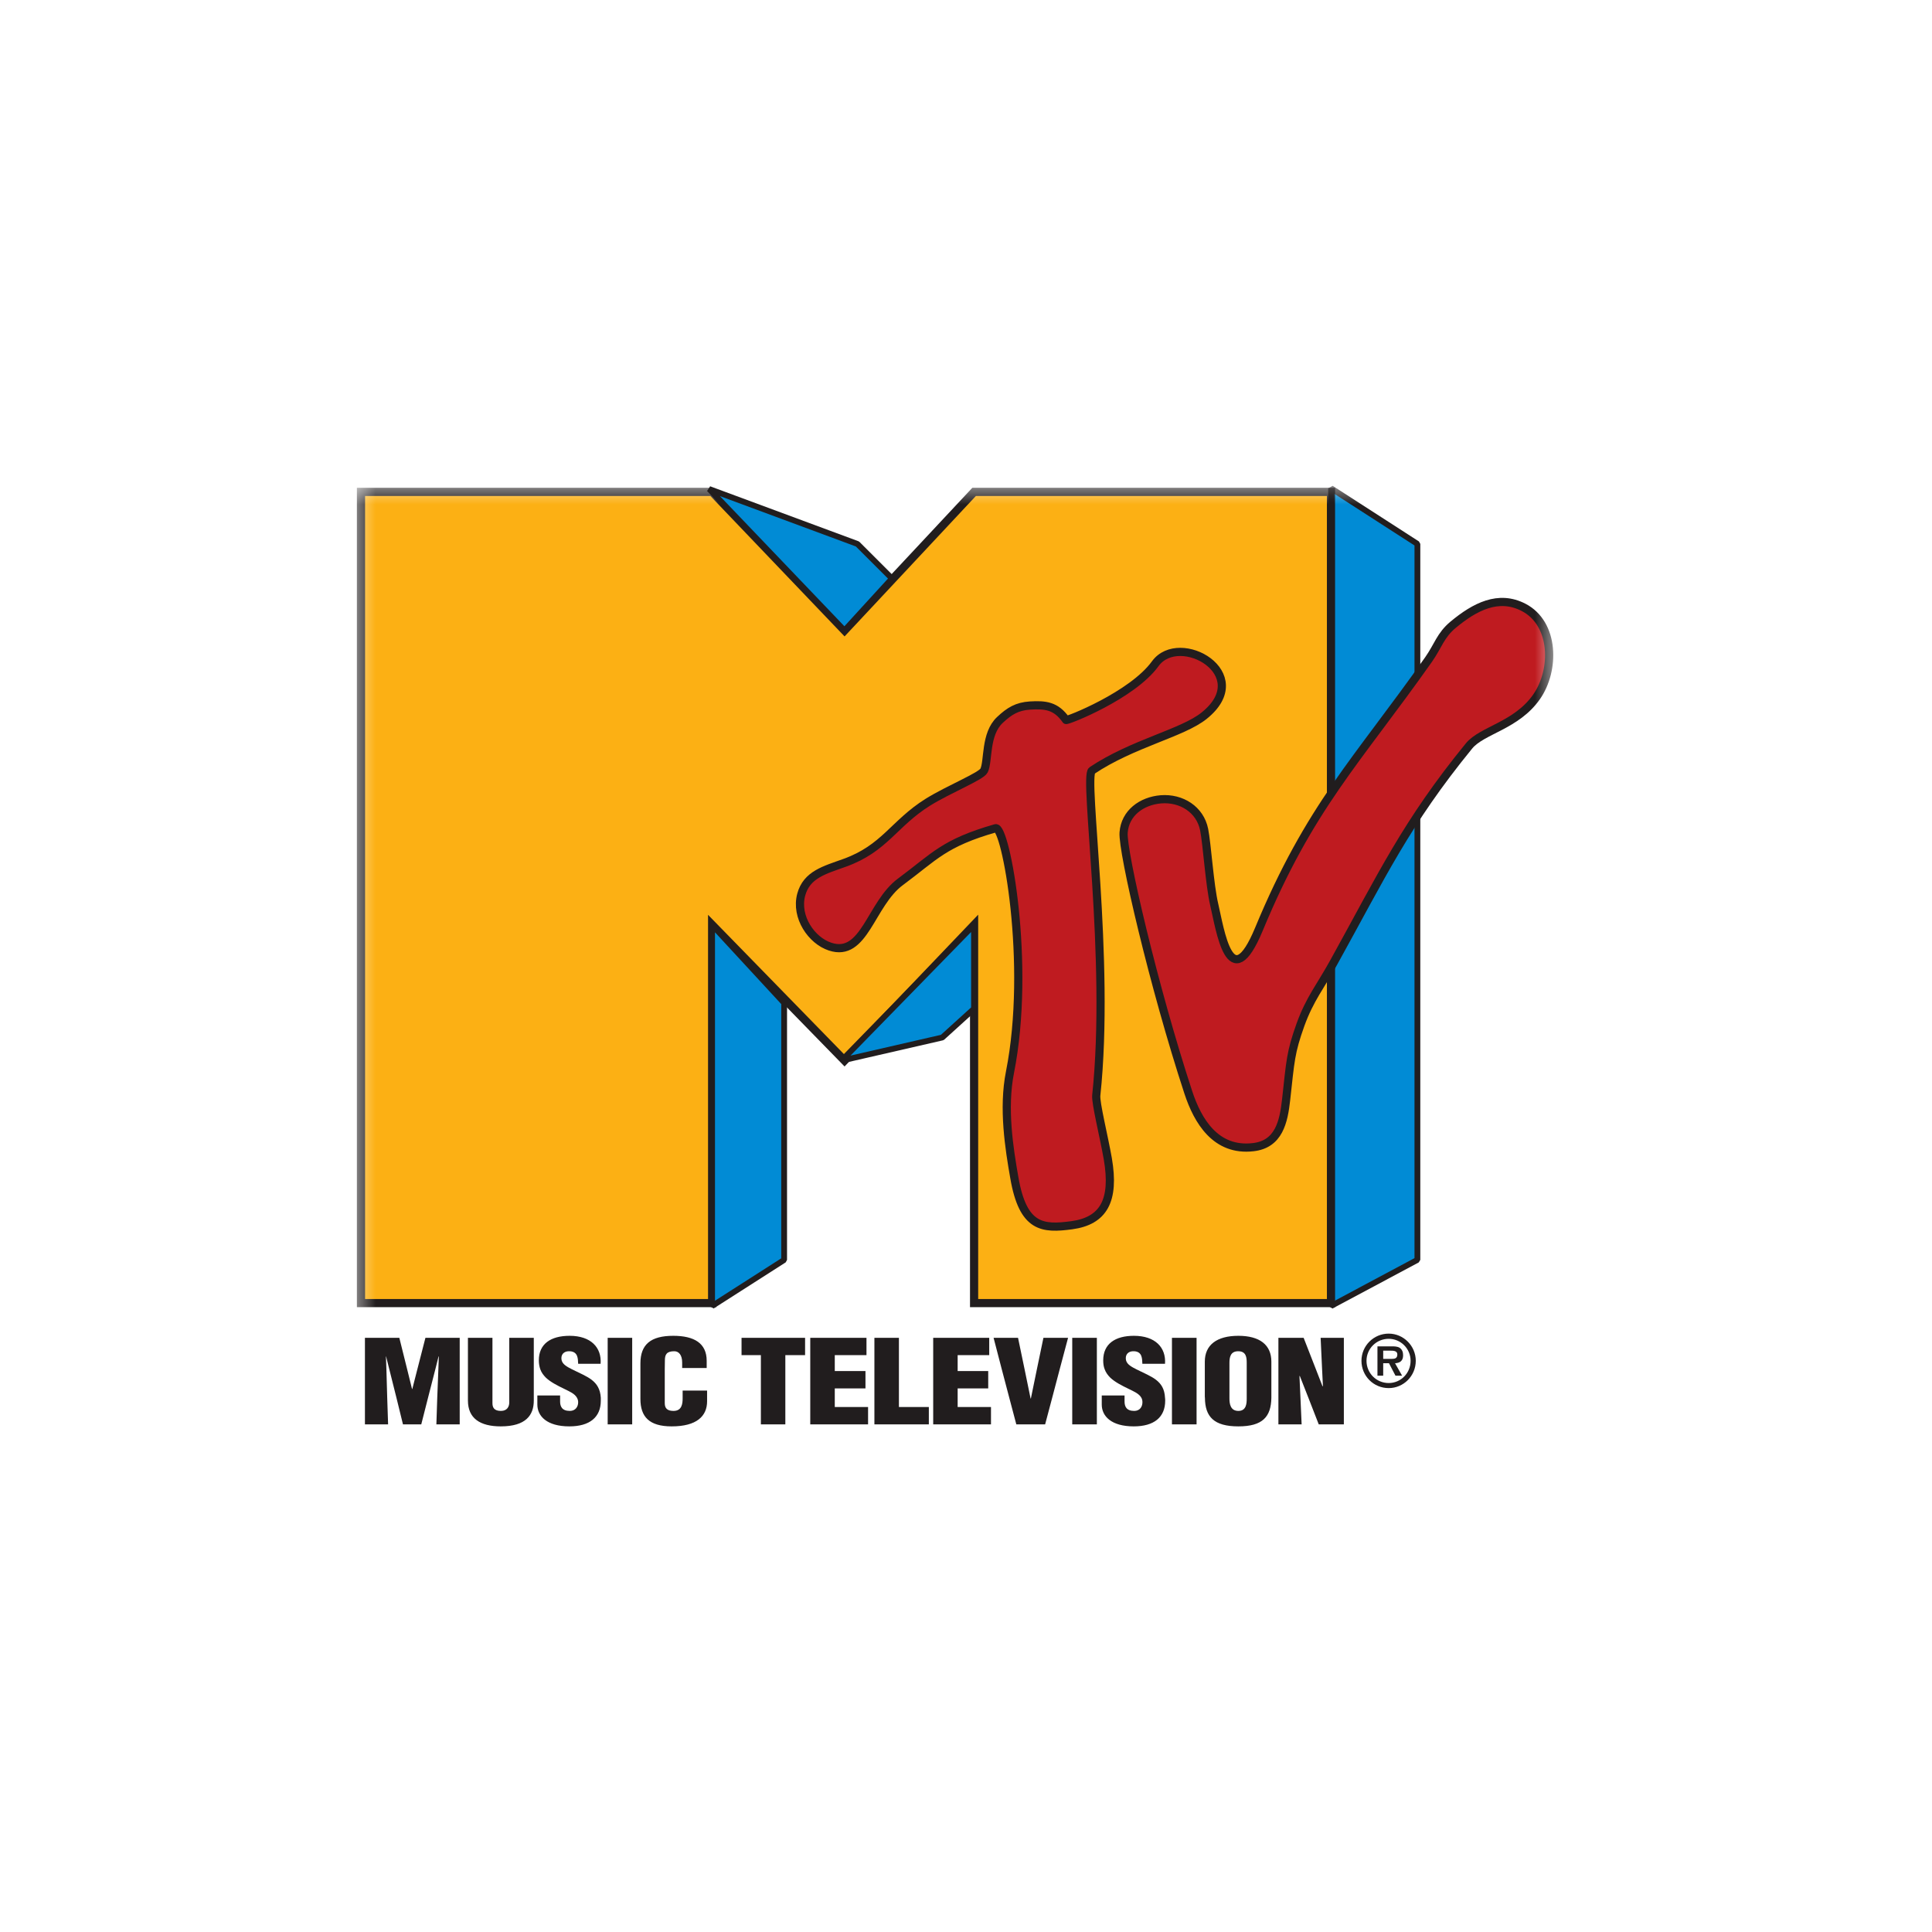
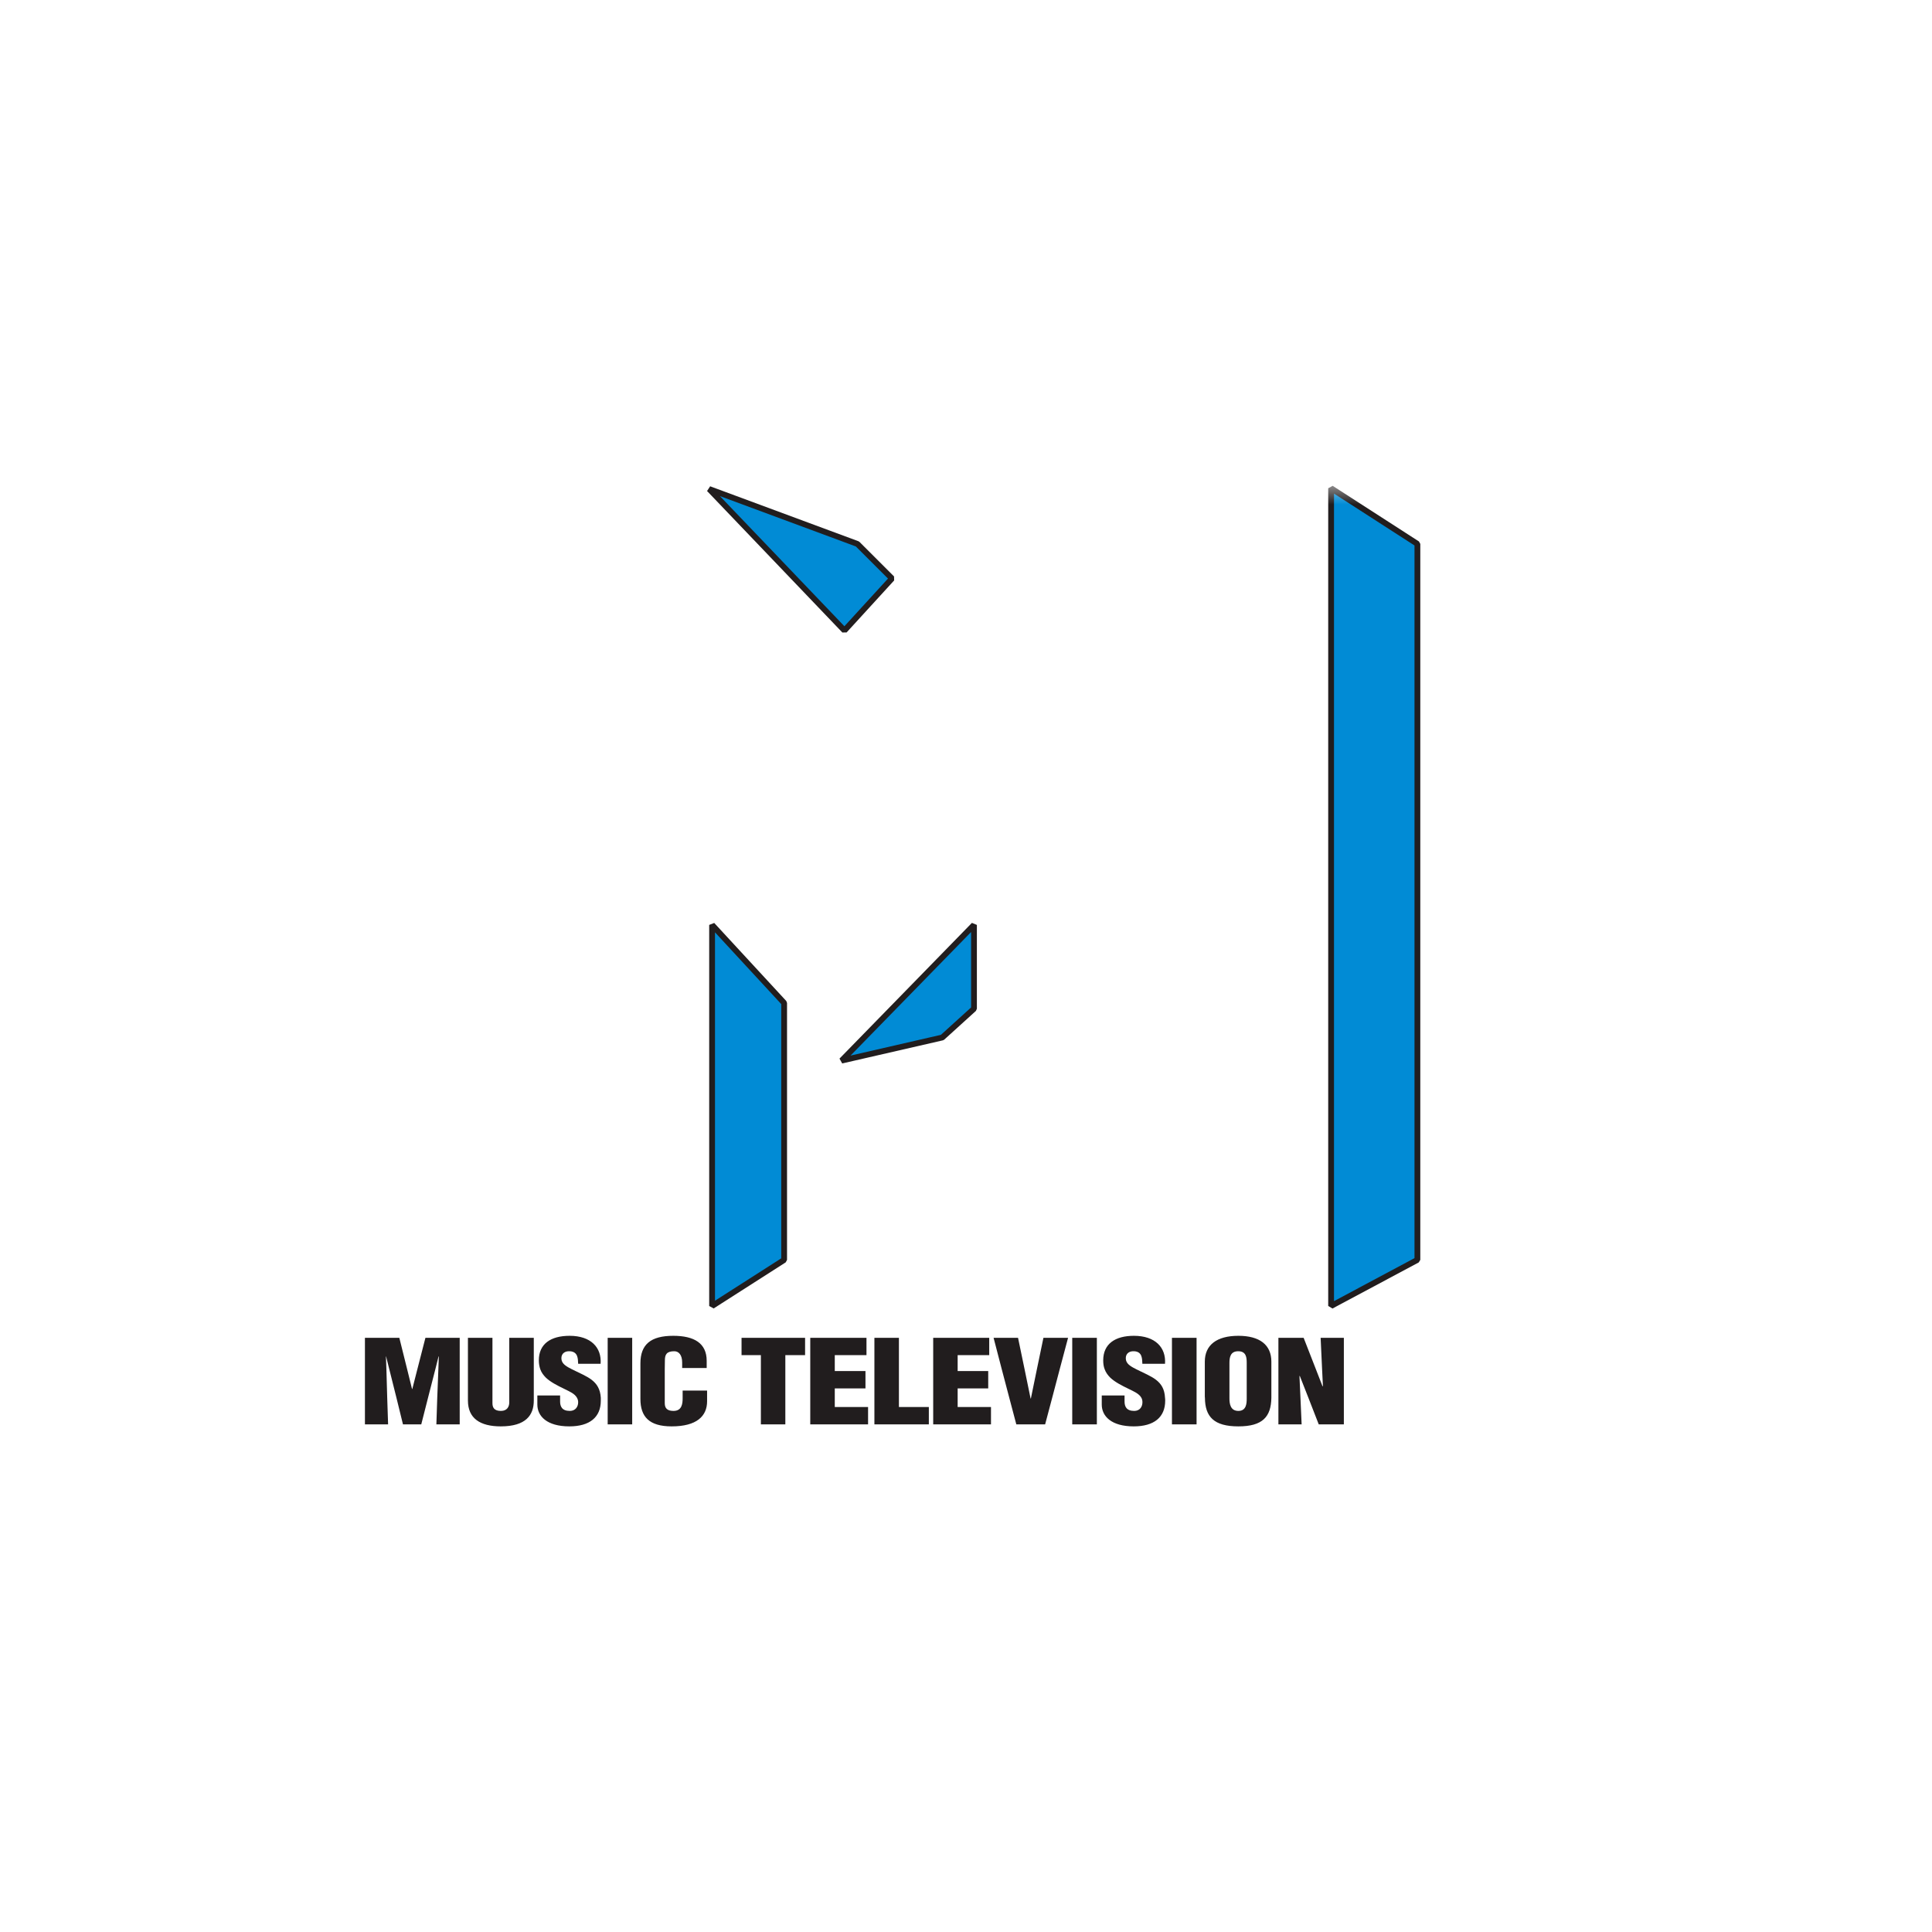
<svg xmlns="http://www.w3.org/2000/svg" width="90" height="90" viewBox="0 0 90 90" fill="none">
-   <rect width="90" height="90" fill="white" />
  <mask id="mask0_150_35" style="mask-type:luminance" maskUnits="userSpaceOnUse" x="16" y="22" width="57" height="45">
    <path d="M16.492 22.556H72.445V66.451H16.492V22.556Z" fill="white" />
  </mask>
  <g mask="url(#mask0_150_35)">
    <path d="M62.008 22.745L66.028 25.337V58.689L62.008 60.837V22.745Z" fill="#018BD5" stroke="#211D1E" stroke-width="0.27" stroke-miterlimit="3.864" stroke-linejoin="bevel" />
  </g>
  <mask id="mask1_150_35" style="mask-type:luminance" maskUnits="userSpaceOnUse" x="16" y="22" width="57" height="45">
    <path d="M16.492 22.556H72.445V66.451H16.492V22.556Z" fill="white" />
  </mask>
  <g mask="url(#mask1_150_35)">
-     <path d="M39.342 29.37L45.377 22.914H62.003V60.703H45.377V43.084L39.342 49.406L33.174 43.084V60.703H16.816V22.914H33.174L39.342 29.37Z" fill="#FCB014" stroke="#211D1E" stroke-width="0.381" stroke-miterlimit="3.864" />
-   </g>
+     </g>
  <path d="M43.895 48.331L45.372 46.991V43.086L39.203 49.408L43.895 48.331Z" fill="#018BD5" stroke="#211D1E" stroke-width="0.27" stroke-miterlimit="3.864" stroke-linejoin="bevel" />
  <path d="M33.172 43.086L36.528 46.721V58.692L33.172 60.839V43.086Z" fill="#018BD5" stroke="#211D1E" stroke-width="0.27" stroke-miterlimit="3.864" stroke-linejoin="bevel" />
  <path d="M33.035 22.78L39.942 25.339L41.553 26.948L39.338 29.371L33.035 22.78Z" fill="#018BD5" stroke="#211D1E" stroke-width="0.27" stroke-miterlimit="3.864" stroke-linejoin="bevel" />
  <path fill-rule="evenodd" clip-rule="evenodd" d="M26.536 62.227C25.65 62.227 25.101 62.608 25.101 63.369C25.101 63.524 25.126 63.66 25.167 63.781C25.22 63.936 25.316 64.062 25.43 64.177C25.644 64.379 25.946 64.536 26.295 64.704C26.523 64.819 26.771 64.918 26.878 65.114C26.912 65.174 26.933 65.242 26.933 65.322C26.933 65.524 26.813 65.726 26.544 65.726C26.182 65.726 26.092 65.518 26.092 65.289V65.114V65.007H25.032V65.114V65.43C25.032 65.968 25.475 66.446 26.522 66.446C27.469 66.446 27.988 66.022 27.988 65.248C27.988 65.201 27.988 65.154 27.988 65.114C27.961 64.703 27.805 64.467 27.563 64.278C27.328 64.097 27.008 63.97 26.632 63.781C26.592 63.754 26.544 63.733 26.503 63.713C26.275 63.585 26.128 63.458 26.155 63.215C26.182 63.04 26.322 62.933 26.55 62.946C26.932 62.973 26.92 63.296 26.933 63.531H27.979C28.033 62.771 27.523 62.227 26.536 62.227ZM31.362 62.227C30.314 62.227 29.833 62.63 29.833 63.512V63.781V65.114V65.168C29.833 65.99 30.234 66.446 31.288 66.446C32.456 66.446 32.939 65.969 32.939 65.276V65.114V64.778H31.8V65.114V65.141C31.8 65.39 31.765 65.726 31.375 65.726C31.073 65.726 30.967 65.593 30.967 65.364V65.114V63.781L30.973 63.369C30.973 63.1 31.055 62.946 31.411 62.946C31.626 62.946 31.778 63.128 31.778 63.471V63.726H32.92V63.391C32.92 62.57 32.335 62.227 31.362 62.227ZM52.822 62.227C51.943 62.227 51.392 62.608 51.392 63.369C51.392 63.524 51.411 63.66 51.458 63.781C51.512 63.936 51.607 64.062 51.721 64.177C51.936 64.379 52.237 64.536 52.586 64.704C52.815 64.819 53.062 64.918 53.17 65.114C53.203 65.174 53.219 65.242 53.219 65.322C53.219 65.524 53.104 65.726 52.836 65.726C52.473 65.726 52.386 65.518 52.386 65.289V65.114V65.007H51.324V65.114V65.43C51.324 65.968 51.767 66.446 52.814 66.446C53.76 66.446 54.279 66.022 54.279 65.248C54.279 65.201 54.277 65.154 54.271 65.114C54.25 64.703 54.096 64.467 53.854 64.278C53.619 64.097 53.299 63.97 52.923 63.781C52.883 63.754 52.835 63.733 52.794 63.713C52.566 63.585 52.42 63.458 52.447 63.215C52.473 63.04 52.613 62.933 52.841 62.946C53.217 62.973 53.203 63.296 53.216 63.531H54.271C54.324 62.771 53.815 62.227 52.822 62.227ZM57.688 62.227C56.688 62.227 56.125 62.649 56.125 63.43V63.781V65.067C56.125 65.08 56.13 65.1 56.13 65.114C56.137 65.996 56.547 66.446 57.688 66.446C58.823 66.446 59.211 65.996 59.225 65.114C59.225 65.1 59.225 65.08 59.225 65.067V63.781V63.43C59.225 62.649 58.682 62.227 57.688 62.227ZM17 62.32V63.781V65.114V66.353H18.079L18.038 65.114L18 63.781L17.978 63.188H17.986L18.134 63.781L18.468 65.114L18.772 66.353H19.624L19.939 65.114L20.281 63.781L20.429 63.188H20.442L20.421 63.781L20.369 65.114L20.328 66.353H21.415V65.114V63.781V62.32H19.818L19.443 63.781L19.207 64.704H19.194L18.966 63.781L18.602 62.32H17ZM21.798 62.32V63.781V65.114V65.243C21.798 66.071 22.363 66.446 23.329 66.446C24.497 66.446 24.866 65.923 24.866 65.243V65.114V63.781V62.32H23.723V63.781V65.114V65.336C23.723 65.511 23.637 65.726 23.334 65.726C23.012 65.726 22.94 65.559 22.94 65.364V65.114V63.781V62.32H21.798ZM28.308 62.32V63.781V65.114V66.353H29.45V65.114V63.781V62.32H28.308ZM34.544 62.32V63.128H35.445V63.781V65.114V66.353H36.584V65.114V63.781V63.128H37.504V62.32H34.544ZM37.745 62.32V63.781V65.114V66.353H40.438V65.545H38.887V65.114V64.677H40.317V63.869H38.887V63.781V63.128H40.364V62.32H37.745ZM40.733 62.32V63.781V65.114V66.353H43.269V65.545H41.875V65.114V63.781V62.32H40.733ZM43.472 62.32V63.781V65.114V66.353H46.164V65.545H44.611V65.114V64.677H46.035V63.869H44.611V63.781V63.128H46.082V62.32H43.472ZM46.285 62.32L46.665 63.781L47.016 65.114L47.344 66.353H48.686L49.015 65.114L49.366 63.781L49.755 62.32H48.607L48.303 63.781L48.029 65.114L48.024 65.147H48.01L48.002 65.114L47.728 63.781L47.424 62.32H46.285ZM49.949 62.32V63.781V65.114V66.353H51.096V65.114V63.781V62.32H49.949ZM54.594 62.32V63.781V65.114V66.353H55.741V65.114V63.781V62.32H54.594ZM59.553 62.32V63.781V65.114V66.353H60.635L60.58 65.114L60.534 64.106L60.548 64.092L60.95 65.114L61.432 66.353H62.602V65.114V63.781V62.32H61.52L61.588 63.781L61.627 64.575H61.607L61.298 63.781L60.728 62.32H59.553ZM57.68 62.946C58.056 62.946 58.077 63.241 58.077 63.49V63.781V65.114V65.147C58.077 65.382 58.058 65.726 57.688 65.726C57.312 65.726 57.272 65.382 57.272 65.147V65.114V63.781V63.49C57.272 63.241 57.311 62.946 57.68 62.946Z" fill="#211D1E" />
-   <path fill-rule="evenodd" clip-rule="evenodd" d="M64.691 64.663C65.382 64.663 65.952 64.098 65.952 63.391C65.952 62.697 65.382 62.125 64.691 62.125C63.986 62.125 63.422 62.697 63.422 63.391C63.422 64.098 63.986 64.663 64.691 64.663ZM64.691 64.427C64.12 64.427 63.657 63.97 63.657 63.391C63.657 62.825 64.12 62.367 64.691 62.367C65.254 62.367 65.711 62.825 65.711 63.391C65.711 63.97 65.254 64.427 64.691 64.427ZM64.986 63.505C65.227 63.492 65.362 63.384 65.362 63.135C65.362 62.993 65.321 62.866 65.201 62.785C65.093 62.718 64.945 62.718 64.825 62.718H64.167V64.084H64.435V63.505H64.704L65.006 64.084H65.315L64.986 63.505ZM64.435 63.303V62.919H64.764C64.899 62.919 65.093 62.919 65.093 63.094C65.093 63.27 64.986 63.303 64.831 63.303H64.435Z" fill="#211D1E" />
  <mask id="mask2_150_35" style="mask-type:luminance" maskUnits="userSpaceOnUse" x="16" y="22" width="57" height="45">
-     <path d="M16.492 22.556H72.445V66.451H16.492V22.556Z" fill="white" />
-   </mask>
+     </mask>
  <g mask="url(#mask2_150_35)">
    <path d="M56.564 42.143C56.833 43.287 57.302 46.519 58.645 43.287C61.014 37.571 63.216 35.451 66.552 30.718C66.995 30.085 67.102 29.593 67.693 29.102C68.706 28.26 69.807 27.688 70.975 28.294C72.431 29.048 72.452 31.216 71.579 32.462C70.639 33.808 69.035 34.01 68.431 34.751C65.498 38.346 64.377 40.776 62.128 44.836C61.511 45.953 61.021 46.526 60.585 47.724C60.115 49.037 60.115 49.407 59.913 51.225C59.799 52.255 59.578 53.305 58.376 53.44C56.631 53.642 55.792 52.214 55.356 50.888C53.745 45.98 52.275 39.658 52.342 38.783C52.409 37.874 53.181 37.309 54.081 37.235C55.034 37.161 55.906 37.706 56.094 38.649C56.228 39.322 56.349 41.234 56.564 42.143Z" fill="#BF1B20" stroke="#211D1E" stroke-width="0.381" stroke-miterlimit="3.864" />
  </g>
-   <path d="M46.579 33.539C47.022 33.122 47.378 32.906 47.982 32.866C48.687 32.825 49.19 32.866 49.66 33.539C49.7 33.593 52.748 32.395 53.815 30.92C54.942 29.365 58.513 31.392 56.097 33.337C55.09 34.152 52.754 34.63 50.868 35.895C50.465 36.165 51.741 44.702 51.069 51.023C51.029 51.367 51.425 52.942 51.606 53.979C51.942 55.931 51.405 56.874 49.928 57.076C48.573 57.258 47.653 57.21 47.25 54.854C47.015 53.514 46.713 51.629 47.049 49.946C48.049 44.904 46.848 38.447 46.378 38.582C43.961 39.275 43.545 39.895 41.954 41.073C40.551 42.103 40.276 44.634 38.665 44.096C37.806 43.813 37.048 42.722 37.323 41.679C37.578 40.736 38.424 40.527 39.337 40.197C41.216 39.524 41.632 38.366 43.223 37.37C44.223 36.751 45.706 36.165 45.841 35.895C46.056 35.458 45.874 34.199 46.579 33.539Z" fill="#BF1B20" stroke="#211D1E" stroke-width="0.381" stroke-miterlimit="3.864" />
</svg>